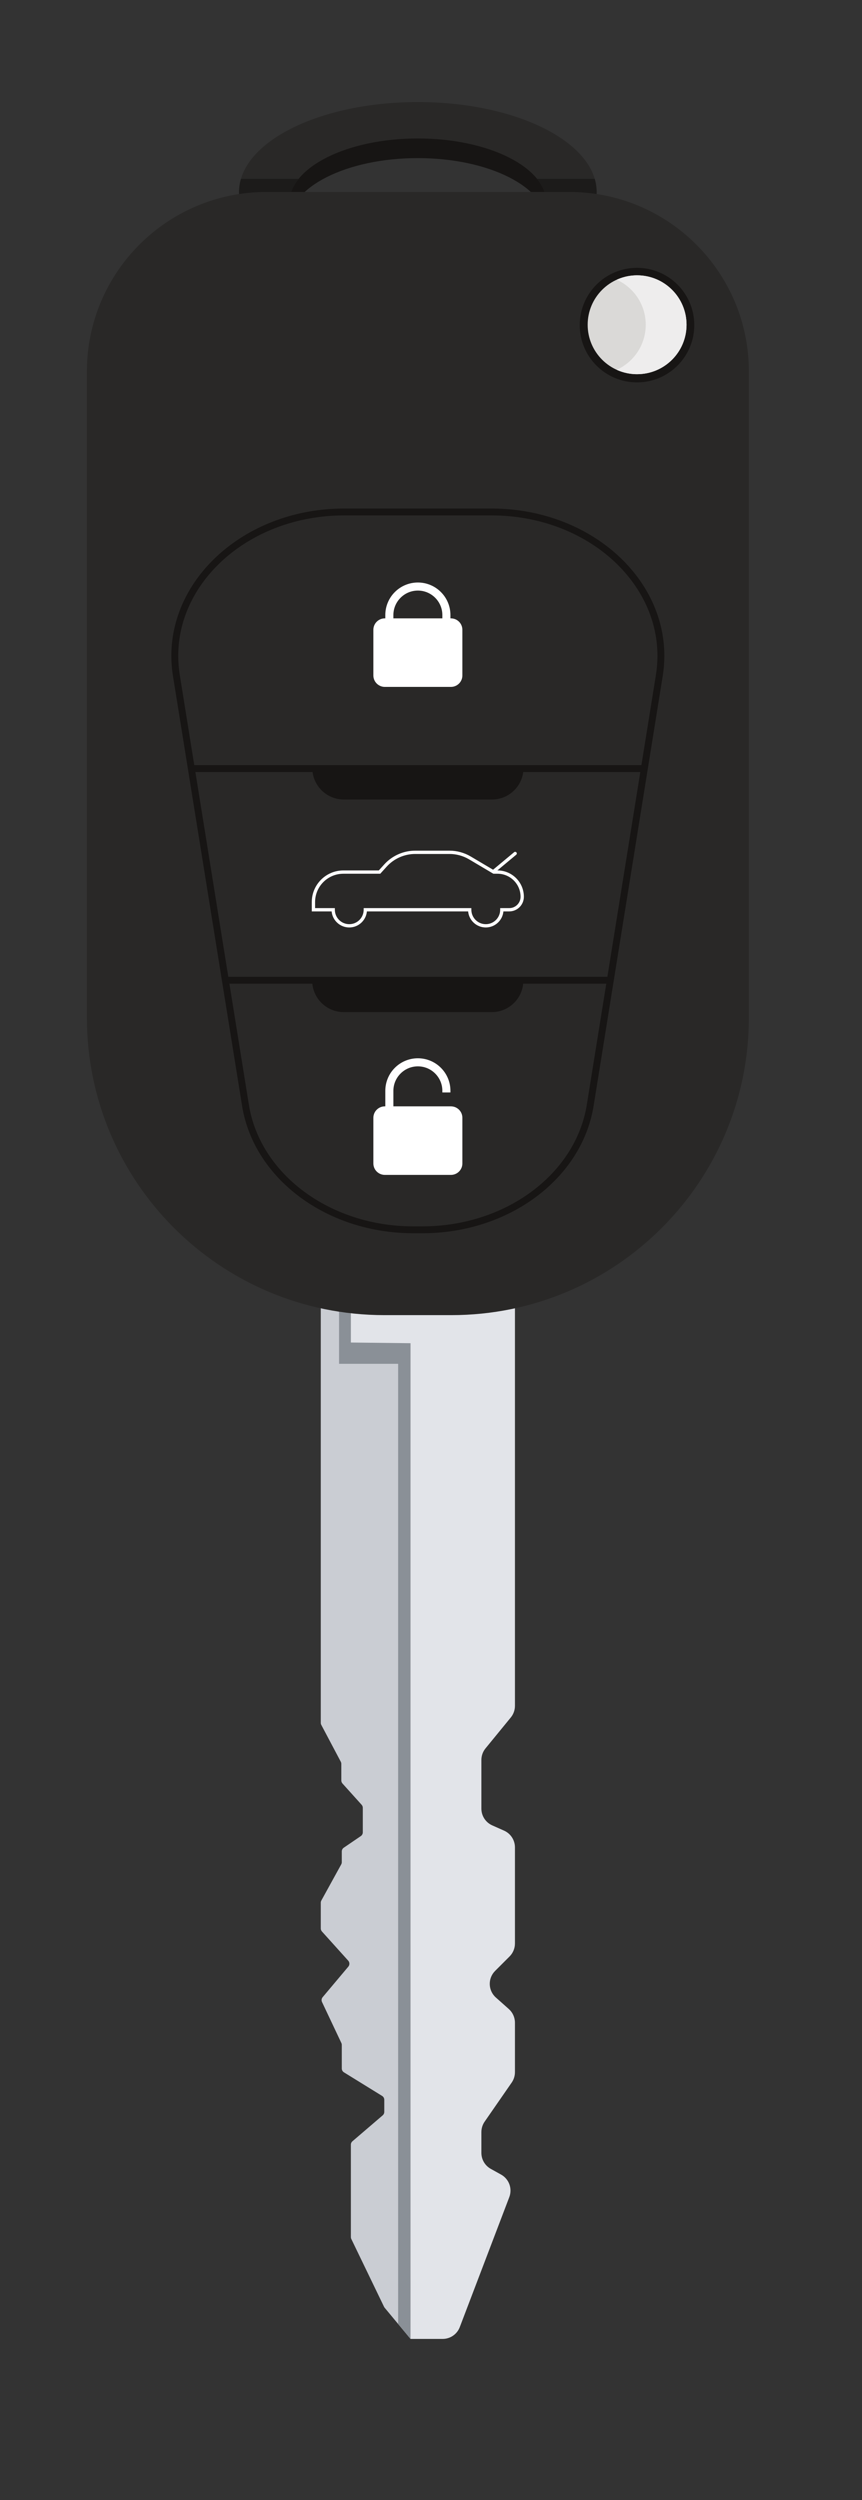
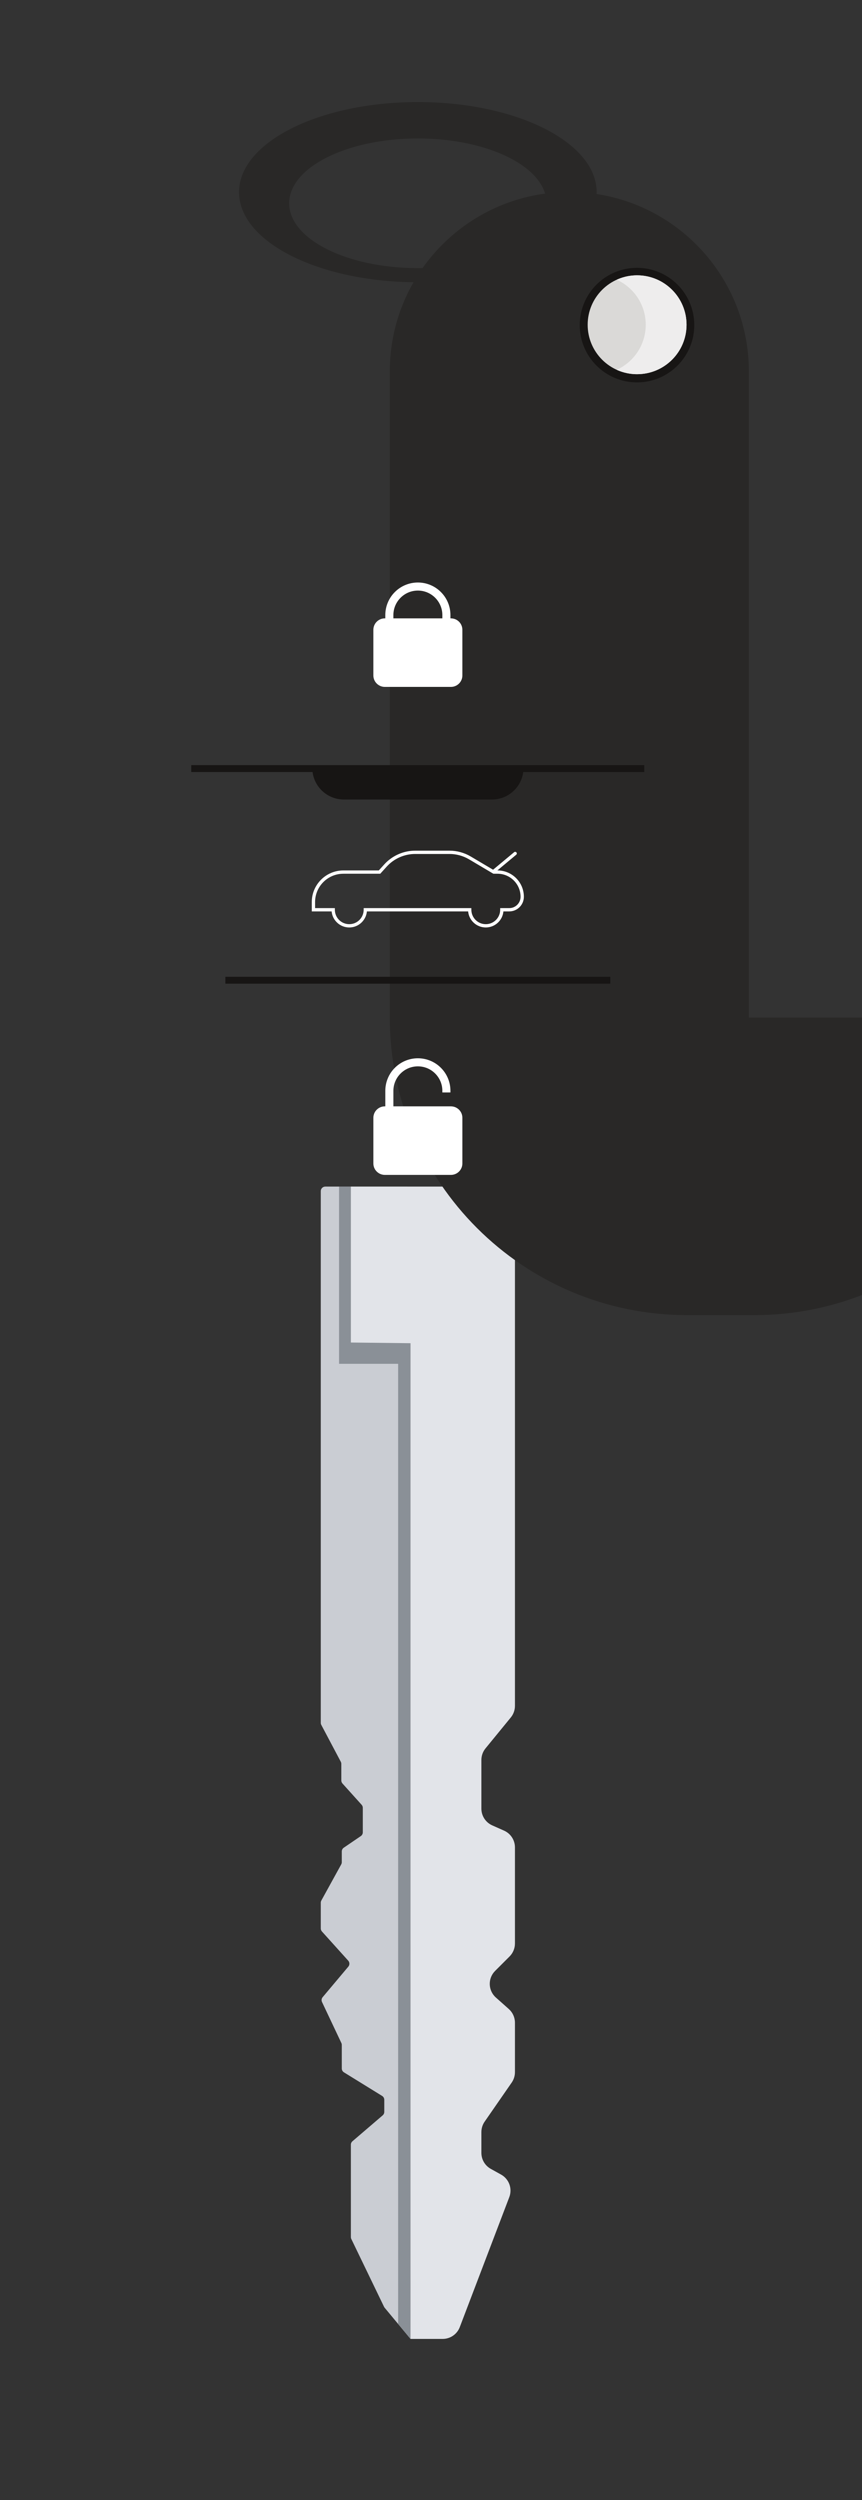
<svg xmlns="http://www.w3.org/2000/svg" xmlns:ns1="http://sodipodi.sourceforge.net/DTD/sodipodi-0.dtd" xmlns:ns2="http://www.inkscape.org/namespaces/inkscape" version="1.1" id="svg27324" xml:space="preserve" width="2000" height="5800" viewBox="0 0 2000 5800" ns1:docname="02. autosleutels.svg" ns2:version="1.0.1 (c497b03c, 2020-09-10)">
  <rect x="0" y="0" width="2000" height="5800" fill="#333333" stroke="none" />
  <defs id="defs27328" />
  <ns1:namedview pagecolor="#ffffff" bordercolor="#666666" borderopacity="1" objecttolerance="10" gridtolerance="10" guidetolerance="10" ns2:pageopacity="0" ns2:pageshadow="2" ns2:window-width="1954" ns2:window-height="1083" id="namedview27326" showgrid="false" ns2:zoom="0.075600002" ns2:cx="-60.334297" ns2:cy="3333.3333" ns2:window-x="0" ns2:window-y="23" ns2:window-maximized="0" ns2:current-layer="g27332" />
  <g id="g27332" ns2:groupmode="layer" ns2:label="ink_ext_XXXXXX" transform="matrix(1.333,0,0,-1.333,0,6666.667)">
    <g id="g27334" transform="matrix(0.1,0,0,0.1,-89.286,376.984)">
      <g id="g27336" transform="scale(3.067)" />
      <g id="g27404" transform="scale(2.707)">
-         <path d="m 2188.83,15649.3 c 0,230.2 370.33,416.8 827.17,416.8 456.84,0 827.19,-186.6 827.19,-416.8 0,-230.2 -370.35,-416.8 -827.19,-416.8 -456.84,0 -827.17,186.6 -827.17,416.8 z m 1976.73,71.5 c 0,319.9 -514.67,579.2 -1149.56,579.2 -634.89,0 -1149.57,-259.3 -1149.57,-579.2 0,-319.9 514.68,-579.2 1149.57,-579.2 634.89,0 1149.56,259.3 1149.56,579.2" style="fill:#171514;fill-opacity:1;fill-rule:nonzero;stroke:none" id="path27406" />
-       </g>
+         </g>
      <g id="g27408" transform="scale(2.728)">
        <path d="m 2172.38,15654.2 c 0,228.4 367.55,413.6 820.95,413.6 453.41,0 820.97,-185.2 820.97,-413.6 0,-228.5 -367.56,-413.7 -820.97,-413.7 -453.4,0 -820.95,185.2 -820.95,413.7 z m 1961.87,70.9 c 0,317.5 -510.8,574.9 -1140.92,574.9 -630.11,0 -1140.92,-257.4 -1140.92,-574.9 0,-317.5 510.81,-574.8 1140.92,-574.8 630.12,0 1140.92,257.3 1140.92,574.8" style="fill:#292827;fill-opacity:1;fill-rule:nonzero;stroke:none" id="path27410" />
      </g>
      <g id="g27412" transform="scale(2.646)">
-         <path d="m 3870.21,16300 c 40.1,-49.6 62.28,-103.9 62.28,-160.8 0,-235.5 -378.95,-426.4 -846.4,-426.4 -467.46,0 -846.4,190.9 -846.4,426.4 0,56.9 22.16,111.2 62.27,160.8 h -379.34 c -8.41,-28.6 -12.81,-57.8 -12.81,-87.6 0,-327.3 526.63,-592.7 1176.28,-592.7 649.64,0 1176.27,265.4 1176.27,592.7 0,29.8 -4.39,59 -12.81,87.6 h -379.34" style="fill:#1c1b1a;fill-opacity:1;fill-rule:nonzero;stroke:none" id="path27414" />
-       </g>
+         </g>
      <g id="g27416" transform="scale(1.57)">
        <path d="m 5120.08,3525.62 -137.39,165.55 -149.75,180.33 c -2.58,3.12 -4.83,6.56 -6.55,10.26 l -362.75,751.44 c -3.3,6.82 -5.02,14.21 -5.02,21.79 v 1023.75 c 0,14.65 6.41,28.6 17.53,38.09 l 335.36,287.47 c 11.11,9.56 17.52,23.51 17.52,38.09 v 134.15 c 0,17.45 -8.99,33.57 -23.8,42.74 l -423.47,261.55 c -14.82,9.17 -23.82,25.35 -23.82,42.74 v 261.48 c 0,7.39 -1.65,14.71 -4.83,21.4 l -214.37,453.78 c -8.4,17.71 -5.63,38.73 7.01,53.77 l 284.76,338.74 c 16.14,19.17 15.61,47.33 -1.13,65.93 l -291.5,323.59 c -8.27,9.29 -12.9,21.27 -12.9,33.69 v 285.3 c 0,8.41 2.19,16.76 6.22,24.21 l 220.53,400.66 c 4.1,7.45 6.21,15.8 6.21,24.2 v 119.37 c 0,16.57 8.21,32.11 21.97,41.47 l 189.04,128.87 c 13.76,9.29 21.96,24.84 21.96,41.46 v 271.74 c 0,12.35 -4.56,24.33 -12.9,33.57 l -212.33,235.87 c -8.33,9.3 -12.9,21.27 -12.9,33.63 v 184.09 c 0,8.15 -1.98,16.24 -5.81,23.44 l -216.17,408.47 c -3.84,7.2 -5.82,15.3 -5.82,23.4 v 5894.1 c 0,27.7 22.49,50.2 50.27,50.2 h 894.62 c 27.71,0 50.21,-22.5 50.21,-50.2 V 3525.62" style="fill:#cacdd3;fill-opacity:1;fill-rule:nonzero;stroke:none" id="path27418" />
      </g>
      <g id="g27420" transform="scale(1.57)">
        <path d="m 5120.08,3525.62 -137.39,165.55 V 14335.2 H 4327.78 V 16300 h 742.09 c 27.71,0 50.21,-22.5 50.21,-50.2 V 3525.62" style="fill:#8a9097;fill-opacity:1;fill-rule:nonzero;stroke:none" id="path27422" />
      </g>
      <g id="g27424" transform="scale(1.57)">
        <path d="m 6277.62,16097.1 v -5553.7 c 0,-46.9 -16.21,-92.3 -45.87,-128.5 l -280.32,-342.7 c -29.66,-36.2 -45.87,-81.61 -45.87,-128.43 v -539.84 c 0,-80.2 47.23,-152.88 120.52,-185.43 l 131.01,-58.22 c 73.3,-32.61 120.53,-105.29 120.53,-185.49 v -1065.6 c 0,-53.83 -21.38,-105.48 -59.44,-143.51 l -160.42,-160.46 c -82.57,-82.55 -78.61,-217.59 8.68,-295.17 l 143.06,-127.21 c 43.33,-38.47 68.12,-93.7 68.12,-151.66 v -548.25 c 0,-41.28 -12.58,-81.6 -36.08,-115.55 l -299.9,-433.15 c -23.5,-33.95 -36.08,-74.27 -36.08,-115.54 V 5588.1 c 0,-73.7 39.95,-141.6 104.39,-177.4 l 113.99,-63.32 c 88.21,-49.05 127.02,-155.42 91.09,-249.69 L 5665.96,3656.33 c -29.98,-78.67 -105.45,-130.71 -189.66,-130.71 H 5120.08 V 14563.7 l -661.46,7.5 V 16300 h 1616.04 c 112.1,0 202.96,-90.8 202.96,-202.9" style="fill:#e2e4e9;fill-opacity:1;fill-rule:nonzero;stroke:none" id="path27426" />
      </g>
      <g id="g27428" transform="scale(2.632)">
-         <path d="m 5291.62,10840.7 v 4272 c 0,655.7 -531.56,1187.3 -1187.33,1187.3 H 2101.22 c -655.74,0 -1187.324,-531.6 -1187.324,-1187.3 v -4272 c 0,-1086.74 881.014,-1967.76 1967.784,-1967.76 h 442.16 c 1086.79,0 1967.78,881.02 1967.78,1967.76" style="fill:#292827;fill-opacity:1;fill-rule:nonzero;stroke:none" id="path27430" />
+         <path d="m 5291.62,10840.7 v 4272 c 0,655.7 -531.56,1187.3 -1187.33,1187.3 c -655.74,0 -1187.324,-531.6 -1187.324,-1187.3 v -4272 c 0,-1086.74 881.014,-1967.76 1967.784,-1967.76 h 442.16 c 1086.79,0 1967.78,881.02 1967.78,1967.76" style="fill:#292827;fill-opacity:1;fill-rule:nonzero;stroke:none" id="path27430" />
      </g>
      <g id="g27432" transform="scale(2.551)">
        <path d="m 4696.33,15518.4 c -215.83,0 -390.77,175 -390.77,390.8 0,215.8 174.94,390.8 390.77,390.8 215.83,0 390.81,-175 390.81,-390.8 0,-215.8 -174.98,-390.8 -390.81,-390.8" style="fill:#171514;fill-opacity:1;fill-rule:nonzero;stroke:none" id="path27434" />
      </g>
      <g id="g27436" transform="scale(2.543)">
        <path d="m 4711.8,15623.3 c -186.88,0 -338.37,151.4 -338.37,338.3 0,186.9 151.49,338.4 338.37,338.4 186.89,0 338.38,-151.5 338.38,-338.4 0,-186.9 -151.49,-338.3 -338.38,-338.3" style="fill:#dad9d7;fill-opacity:1;fill-rule:nonzero;stroke:none" id="path27438" />
      </g>
      <g id="g27440" transform="scale(2.543)">
-         <path d="m 4710.66,15623.3 c -0.08,0 -0.19,0 -0.31,0 0.12,0 0.19,0 0.31,0 m -1.1,0 c -0.16,0 -0.31,0 -0.43,0 0.15,0 0.27,0 0.43,0 m -1.14,0 c -0.16,0 -0.31,0 -0.43,0 0.12,0 0.27,0 0.43,0 m -1.14,0 c -0.16,0 -0.32,0 -0.47,0 0.15,0 0.31,0 0.47,0 m -1.14,0 c -0.16,0 -0.32,0 -0.47,0 0.15,0 0.35,0 0.47,0 m -1.14,0 c -0.16,0 -0.28,0 -0.43,0 0.15,0 0.27,0 0.43,0 m -1.1,0 c -0.16,0 -0.32,0 -0.47,0 0.15,0 0.31,0 0.47,0 m -1.14,0.1 c -0.16,0 -0.32,0 -0.47,0 0.15,0 0.31,0 0.47,0 m -1.14,0 c -0.16,0 -0.32,0 -0.44,0 0.16,0 0.28,0 0.44,0 m -1.18,0 c -0.12,0.1 -0.24,0.1 -0.4,0.1 0.16,0 0.28,0 0.4,-0.1 m -1.14,0.1 c -0.12,0 -0.24,0 -0.36,0 0.12,0 0.24,0 0.36,0 m -1.18,0 c -0.12,0 -0.2,0 -0.32,0 0.12,0 0.2,0 0.32,0 m -1.26,0.1 c -0.04,0 -0.12,0 -0.16,0 0.04,0 0.12,0 0.16,0 m -5.9,0.3 v 0 0 m -1.14,0.1 v 0 0 m -1.14,0 c 0,0 -0.04,0 -0.08,0 0.04,0 0.08,0 0.08,0 m -1.14,0.1 h -0.04 0.04 m -1.14,0.1 h -0.04 0.04 m 10.3,675.5 c 0.04,0 0.08,0 0.12,0 -0.04,0 -0.08,0 -0.12,0 m 1.14,0 c 0.08,0 0.12,0 0.2,0 -0.08,0 -0.12,0 -0.2,0 m 1.1,0.1 c 0.12,0 0.2,0 0.32,0 -0.12,0 -0.2,0 -0.32,0 m 1.14,0 c 0.12,0 0.24,0 0.32,0 -0.08,0 -0.2,0 -0.32,0 m 1.1,0 c 0.12,0 0.28,0 0.4,0 -0.12,0 -0.24,0 -0.4,0 m 1.14,0.1 c 0.12,0 0.28,0 0.4,0 -0.12,0 -0.28,0 -0.4,0 m 1.11,0 c 0.15,0 0.31,0 0.43,0 -0.12,0 -0.28,0 -0.43,0 m 1.14,0 c 0.15,0 0.27,0 0.43,0 -0.16,0 -0.28,0 -0.43,0 m 1.14,0 c 0.11,0 0.27,0.1 0.43,0.1 -0.16,0 -0.32,-0.1 -0.43,-0.1 m 1.14,0.1 c 0.15,0 0.27,0 0.43,0 -0.16,0 -0.28,0 -0.43,0 m 1.1,0 c 0.16,0 0.31,0 0.47,0 -0.16,0 -0.31,0 -0.47,0 m 1.18,0 c 0.12,0 0.27,0 0.43,0 -0.16,0 -0.31,0 -0.43,0 m 1.22,0 c 0.12,0 0.23,0 0.31,0 -0.12,0 -0.19,0 -0.31,0" style="fill:#808182;fill-opacity:1;fill-rule:nonzero;stroke:none" id="path27442" />
-       </g>
+         </g>
      <g id="g27444" transform="scale(2.543)">
        <path d="m 4711.8,15623.3 v 0 c -0.35,0 -0.74,0 -1.14,0 -0.12,0 -0.19,0 -0.31,0 -0.28,0 -0.55,0 -0.79,0 -0.16,0 -0.28,0 -0.43,0 -0.24,0 -0.47,0 -0.71,0 -0.16,0 -0.31,0 -0.43,0 -0.24,0 -0.47,0 -0.71,0 -0.16,0 -0.32,0 -0.47,0 -0.2,0 -0.44,0 -0.67,0 -0.12,0 -0.32,0 -0.47,0 -0.2,0 -0.44,0 -0.67,0 -0.16,0 -0.28,0 -0.43,0 -0.24,0 -0.48,0 -0.67,0 -0.16,0 -0.32,0 -0.47,0 -0.24,0 -0.48,0.1 -0.67,0.1 -0.16,0 -0.32,0 -0.47,0 -0.24,0 -0.48,0 -0.67,0 -0.16,0 -0.28,0 -0.44,0 -0.23,0 -0.47,0 -0.74,0 -0.12,0.1 -0.24,0.1 -0.4,0.1 -0.23,0 -0.51,0 -0.74,0 -0.12,0 -0.24,0 -0.36,0 -0.27,0 -0.55,0 -0.82,0 -0.12,0 -0.2,0 -0.32,0 -0.31,0 -0.63,0.1 -0.94,0.1 -0.04,0 -0.12,0 -0.16,0 -1.93,0.1 -3.82,0.2 -5.74,0.3 v 0 c -0.39,0 -0.75,0 -1.14,0.1 v 0 c -0.39,0 -0.75,0 -1.14,0 0,0 -0.04,0 -0.08,0 -0.36,0 -0.71,0.1 -1.06,0.1 h -0.04 c -0.36,0 -0.75,0.1 -1.1,0.1 h -0.04 c -40.47,3 -78.93,13.1 -114.17,29.1 117.24,53.2 198.76,171.2 198.76,308.3 0,137.1 -81.52,255.2 -198.76,308.3 38.22,17.4 80.27,27.8 124.51,29.8 0.04,0 0.08,0 0.12,0 0.31,0 0.67,0 1.02,0 0.08,0 0.12,0 0.2,0 0.31,0 0.59,0 0.9,0.1 0.12,0 0.2,0 0.32,0 0.27,0 0.55,0 0.82,0 0.12,0 0.24,0 0.32,0 0.27,0 0.55,0 0.78,0 0.16,0 0.28,0 0.4,0 0.23,0.1 0.51,0.1 0.74,0.1 0.12,0 0.28,0 0.4,0 0.23,0 0.47,0 0.71,0 0.15,0 0.31,0 0.43,0 0.23,0 0.47,0 0.71,0 0.15,0 0.27,0 0.43,0 0.23,0 0.47,0 0.71,0 0.11,0 0.27,0.1 0.43,0.1 0.23,0 0.47,0 0.71,0 0.15,0 0.27,0 0.43,0 0.24,0 0.43,0 0.67,0 0.16,0 0.31,0 0.47,0 0.24,0 0.47,0 0.71,0 0.12,0 0.27,0 0.43,0 0.24,0 0.51,0 0.79,0 0.12,0 0.19,0 0.31,0 0.4,0 0.79,0 1.14,0 186.89,0 338.38,-151.5 338.38,-338.4 0,-186.9 -151.49,-338.3 -338.38,-338.3" style="fill:#eeeded;fill-opacity:1;fill-rule:nonzero;stroke:none" id="path27446" />
      </g>
      <g id="g27448" transform="scale(2.294)">
-         <path d="m 4867.54,11772.7 25.85,-4.2 524.12,3259.9 c 8.37,51.9 12.42,103.5 12.42,154.3 0,152.4 -36.44,298.8 -102.44,432.3 -99.05,200.2 -264.44,371.4 -473.38,492.6 -208.99,121.2 -461.7,192.4 -735.88,192.4 h -558.59 -558.6 c -365.6,0 -692.98,-126.6 -929.46,-329.5 -118.24,-101.5 -213.77,-222.1 -279.78,-355.5 -66.02,-133.5 -102.47,-279.9 -102.46,-432.3 0,-50.8 4.05,-102.4 12.41,-154.3 l 524.16,-3259.9 c 22.36,-139 74.08,-269.3 149.17,-386 112.66,-175.3 277.78,-320.5 475.84,-421.9 198.08,-101.4 429.2,-159.1 674.28,-159.1 h 34.44 34.43 c 326.77,0 628.73,102.5 860.64,274.6 115.96,86 214.39,189.5 289.5,306.4 75.07,116.7 126.81,247 149.18,386 l -25.85,4.2 -25.81,4.1 c -21.19,-131.6 -70.1,-254.9 -141.55,-366 -107.15,-166.7 -265.09,-306.1 -455.67,-403.6 -190.55,-97.6 -413.59,-153.4 -650.44,-153.4 h -34.43 -34.44 c -315.8,0 -607.04,99.2 -829.46,264.3 -111.22,82.5 -205.22,181.5 -276.66,292.7 -71.44,111.1 -120.35,234.4 -141.52,366 l -524.16,3259.9 c -7.92,49.2 -11.75,97.9 -11.75,146 0.01,144.1 34.37,282.4 97.04,409.1 93.97,190 251.86,354 452.72,470.5 200.84,116.5 444.51,185.4 709.63,185.4 h 558.6 558.59 c 353.48,0 668.88,-122.5 895.39,-316.9 113.25,-97.2 204.32,-212.3 266.96,-339 62.69,-126.7 97.04,-265 97.04,-409.1 0,-48.1 -3.83,-96.8 -11.73,-146 l -524.16,-3259.9 25.81,-4.1" style="fill:#171514;fill-opacity:1;fill-rule:nonzero;stroke:none" id="path27450" />
-       </g>
+         </g>
      <g id="g27452" transform="scale(2.02)">
        <path d="m 2089.72,16240.6 h 3903.76 v 59.4 H 2089.72" style="fill:#171514;fill-opacity:1;fill-rule:nonzero;stroke:none" id="path27454" />
      </g>
      <g id="g27456" transform="scale(1.794)">
        <path d="m 2684.37,16233.1 h 3734.85 v 66.9 H 2684.37" style="fill:#171514;fill-opacity:1;fill-rule:nonzero;stroke:none" id="path27458" />
      </g>
      <g id="g27460" transform="scale(2.017)">
        <path d="m 3137.62,16300 v 0 c 0,-150.5 122.01,-272.5 272.51,-272.5 h 1277.69 c 150.5,0 272.51,122 272.51,272.5 v 0 H 3137.62" style="fill:#171514;fill-opacity:1;fill-rule:nonzero;stroke:none" id="path27462" />
      </g>
      <g id="g27464" transform="scale(1.79)">
-         <path d="m 3534.51,16300 v 0 c 0,-169.5 137.44,-307 306.98,-307 H 5280.8 c 169.54,0 306.98,137.5 306.98,307 v 0 H 3534.51" style="fill:#171514;fill-opacity:1;fill-rule:nonzero;stroke:none" id="path27466" />
-       </g>
+         </g>
      <g id="g27468" transform="scale(2.215)">
        <path d="m 3494.34,16044.1 c 0,106.1 86.33,192.5 192.44,192.5 106.11,0 192.44,-86.4 192.44,-192.5 v -25.8 h -384.88 z m 452.11,-25.8 h -3.8 v 25.8 c 0,34.6 -6.77,68.1 -20.12,99.6 -12.89,30.5 -31.34,57.9 -54.82,81.3 -23.49,23.6 -50.85,42 -81.32,54.9 -31.57,13.3 -65.08,20.1 -99.61,20.1 -34.53,0 -68.04,-6.8 -99.6,-20.1 -30.48,-12.9 -57.84,-31.3 -81.32,-54.9 -23.49,-23.4 -41.93,-50.8 -54.82,-81.3 -13.36,-31.5 -20.12,-65 -20.12,-99.6 v -25.8 h -3.81 c -49.72,0 -90.04,-40.3 -90.04,-90 v -358.6 c 0,-49.7 40.32,-90 90.04,-90 h 519.34 c 49.73,0 90.04,40.3 90.04,90 v 358.6 c 0,49.7 -40.31,90 -90.04,90" style="fill:#ffffff;fill-opacity:1;fill-rule:nonzero;stroke:none" id="path27470" />
      </g>
      <g id="g27472" transform="scale(1.707)">
        <path d="m 5120.94,15809.8 h -586.66 v 158.2 c 0,137.7 112.02,249.7 249.71,249.7 137.69,0 249.71,-112 249.71,-249.7 v -16.5 h 82.3 v 16.5 c 0,44.8 -8.78,88.3 -26.11,129.2 -16.72,39.6 -40.65,75.1 -71.13,105.6 -30.48,30.5 -65.98,54.4 -105.52,71.1 -40.96,17.3 -84.45,26.1 -129.25,26.1 -44.81,0 -88.29,-8.8 -129.25,-26.1 -39.54,-16.7 -75.04,-40.6 -105.52,-71.1 -30.47,-30.5 -54.41,-66 -71.14,-105.6 -17.32,-40.9 -26.1,-84.4 -26.1,-129.2 v -158.2 h -4.94 c -64.52,0 -116.84,-52.3 -116.84,-116.9 v -465.2 c 0,-64.5 52.32,-116.8 116.84,-116.8 h 673.9 c 64.53,0 116.83,52.3 116.83,116.8 v 465.2 c 0,64.6 -52.3,116.9 -116.83,116.9" style="fill:#ffffff;fill-opacity:1;fill-rule:nonzero;stroke:none" id="path27474" />
      </g>
      <g id="g27476" transform="matrix(1.948,0,0,1.948,0,-315)">
        <path d="m 5008.55,15786.7 h -80.95 v -14.7 c 0,-71 -57.77,-128.8 -128.78,-128.8 -71.01,0 -128.79,57.8 -128.79,128.8 v 14.7 h -962.18 v -14.7 c 0,-71 -57.77,-128.8 -128.79,-128.8 -71,0 -128.77,57.8 -128.77,128.8 v 14.7 h -176.62 v 54.3 c 0,139.4 113.48,252.9 252.96,252.9 h 329.4 l 57.61,63.6 c 65.11,71.9 158.06,113 255.02,113 h 305.52 c 61.7,0 122.37,-16.6 175.45,-48 l 216.9,-128.6 h 37.16 c 113.61,0 206.05,-92.4 206.05,-206 0,-55.8 -45.4,-101.2 -101.19,-101.2 z m -104.86,336.7 h -1.28 l 168.34,140.2 c 6.25,5.1 7.1,14.4 1.9,20.6 -5.21,6.3 -14.49,7.2 -20.73,1.9 l -187.95,-156.4 -199.33,118.1 c -57.62,34.1 -123.48,52.2 -190.46,52.2 h -305.52 c -105.25,0 -206.15,-44.8 -276.83,-122.7 l -48.84,-53.9 h -316.36 c -155.71,0 -282.39,-126.7 -282.39,-282.4 v -83.8 h 177.29 c 7.45,-80.3 75.26,-143.4 157.53,-143.4 82.28,0 150.1,63.1 157.54,143.4 h 904.68 c 7.45,-80.3 75.26,-143.4 157.54,-143.4 82.28,0 150.09,63.1 157.53,143.4 h 52.2 c 72.02,0 130.64,58.7 130.64,130.7 0,129.8 -105.66,235.5 -235.5,235.5" style="fill:#ffffff;fill-opacity:1;fill-rule:nonzero;stroke:none" id="path27478" />
      </g>
    </g>
  </g>
</svg>